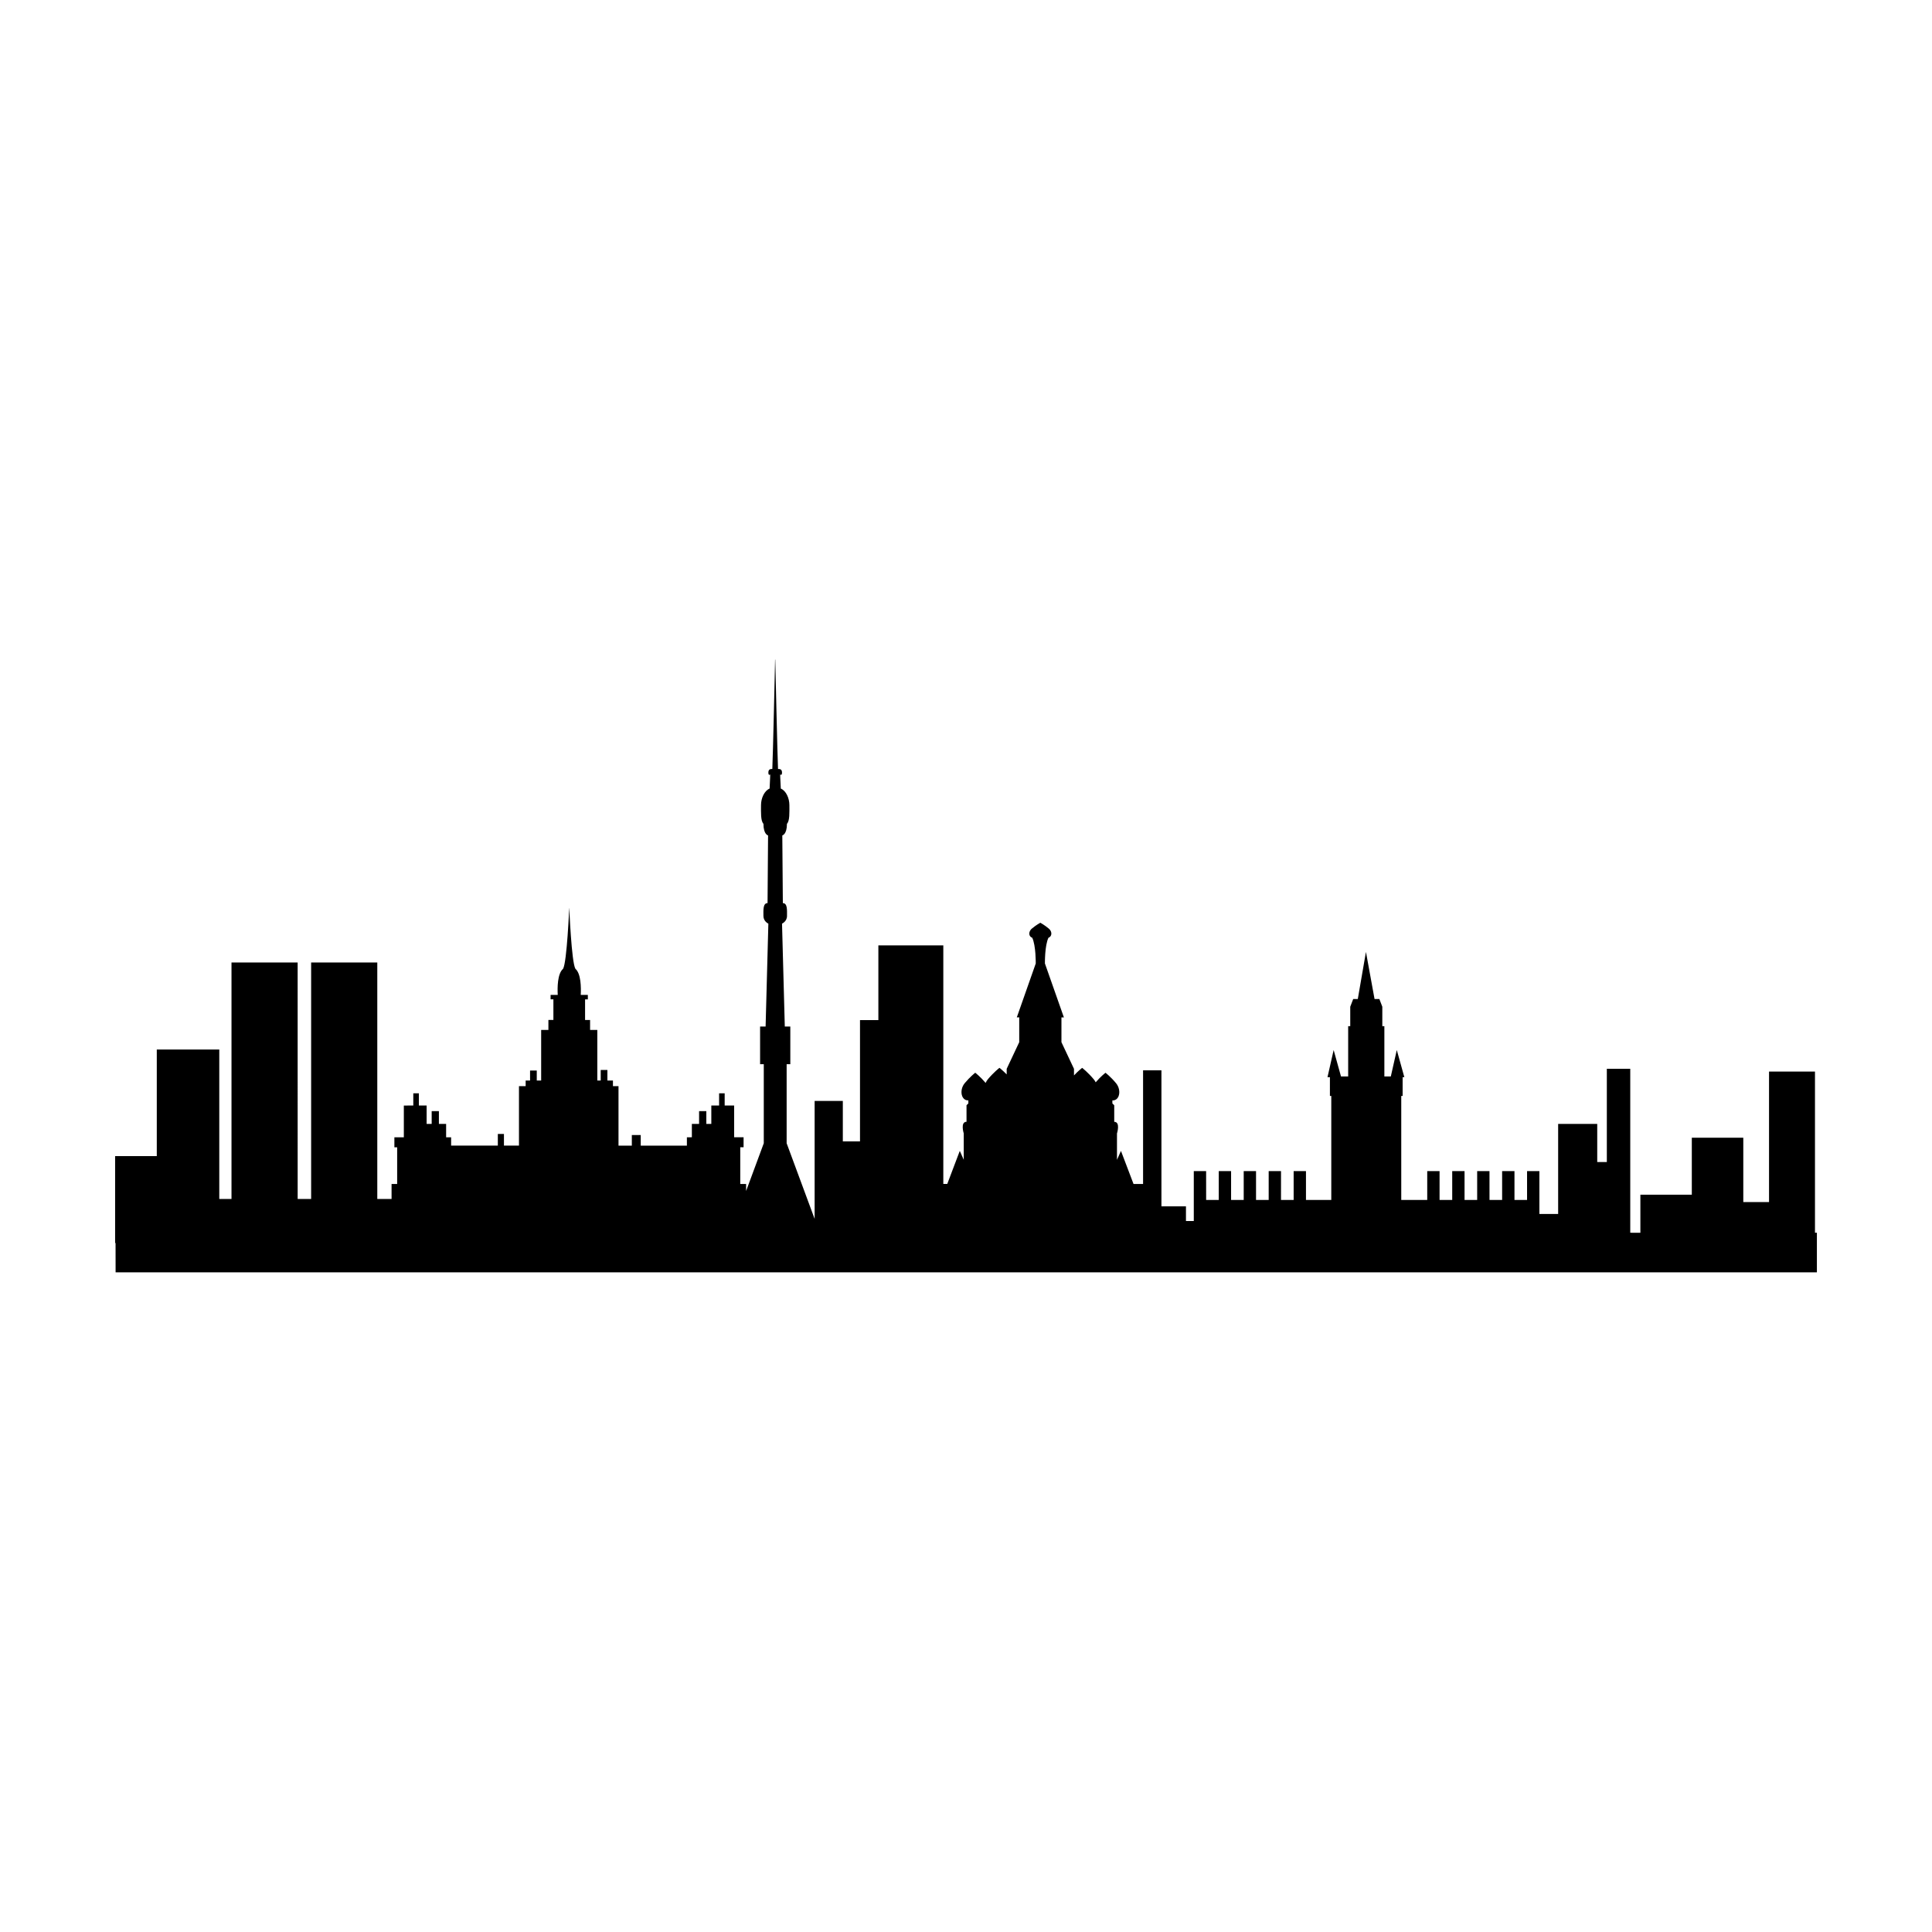
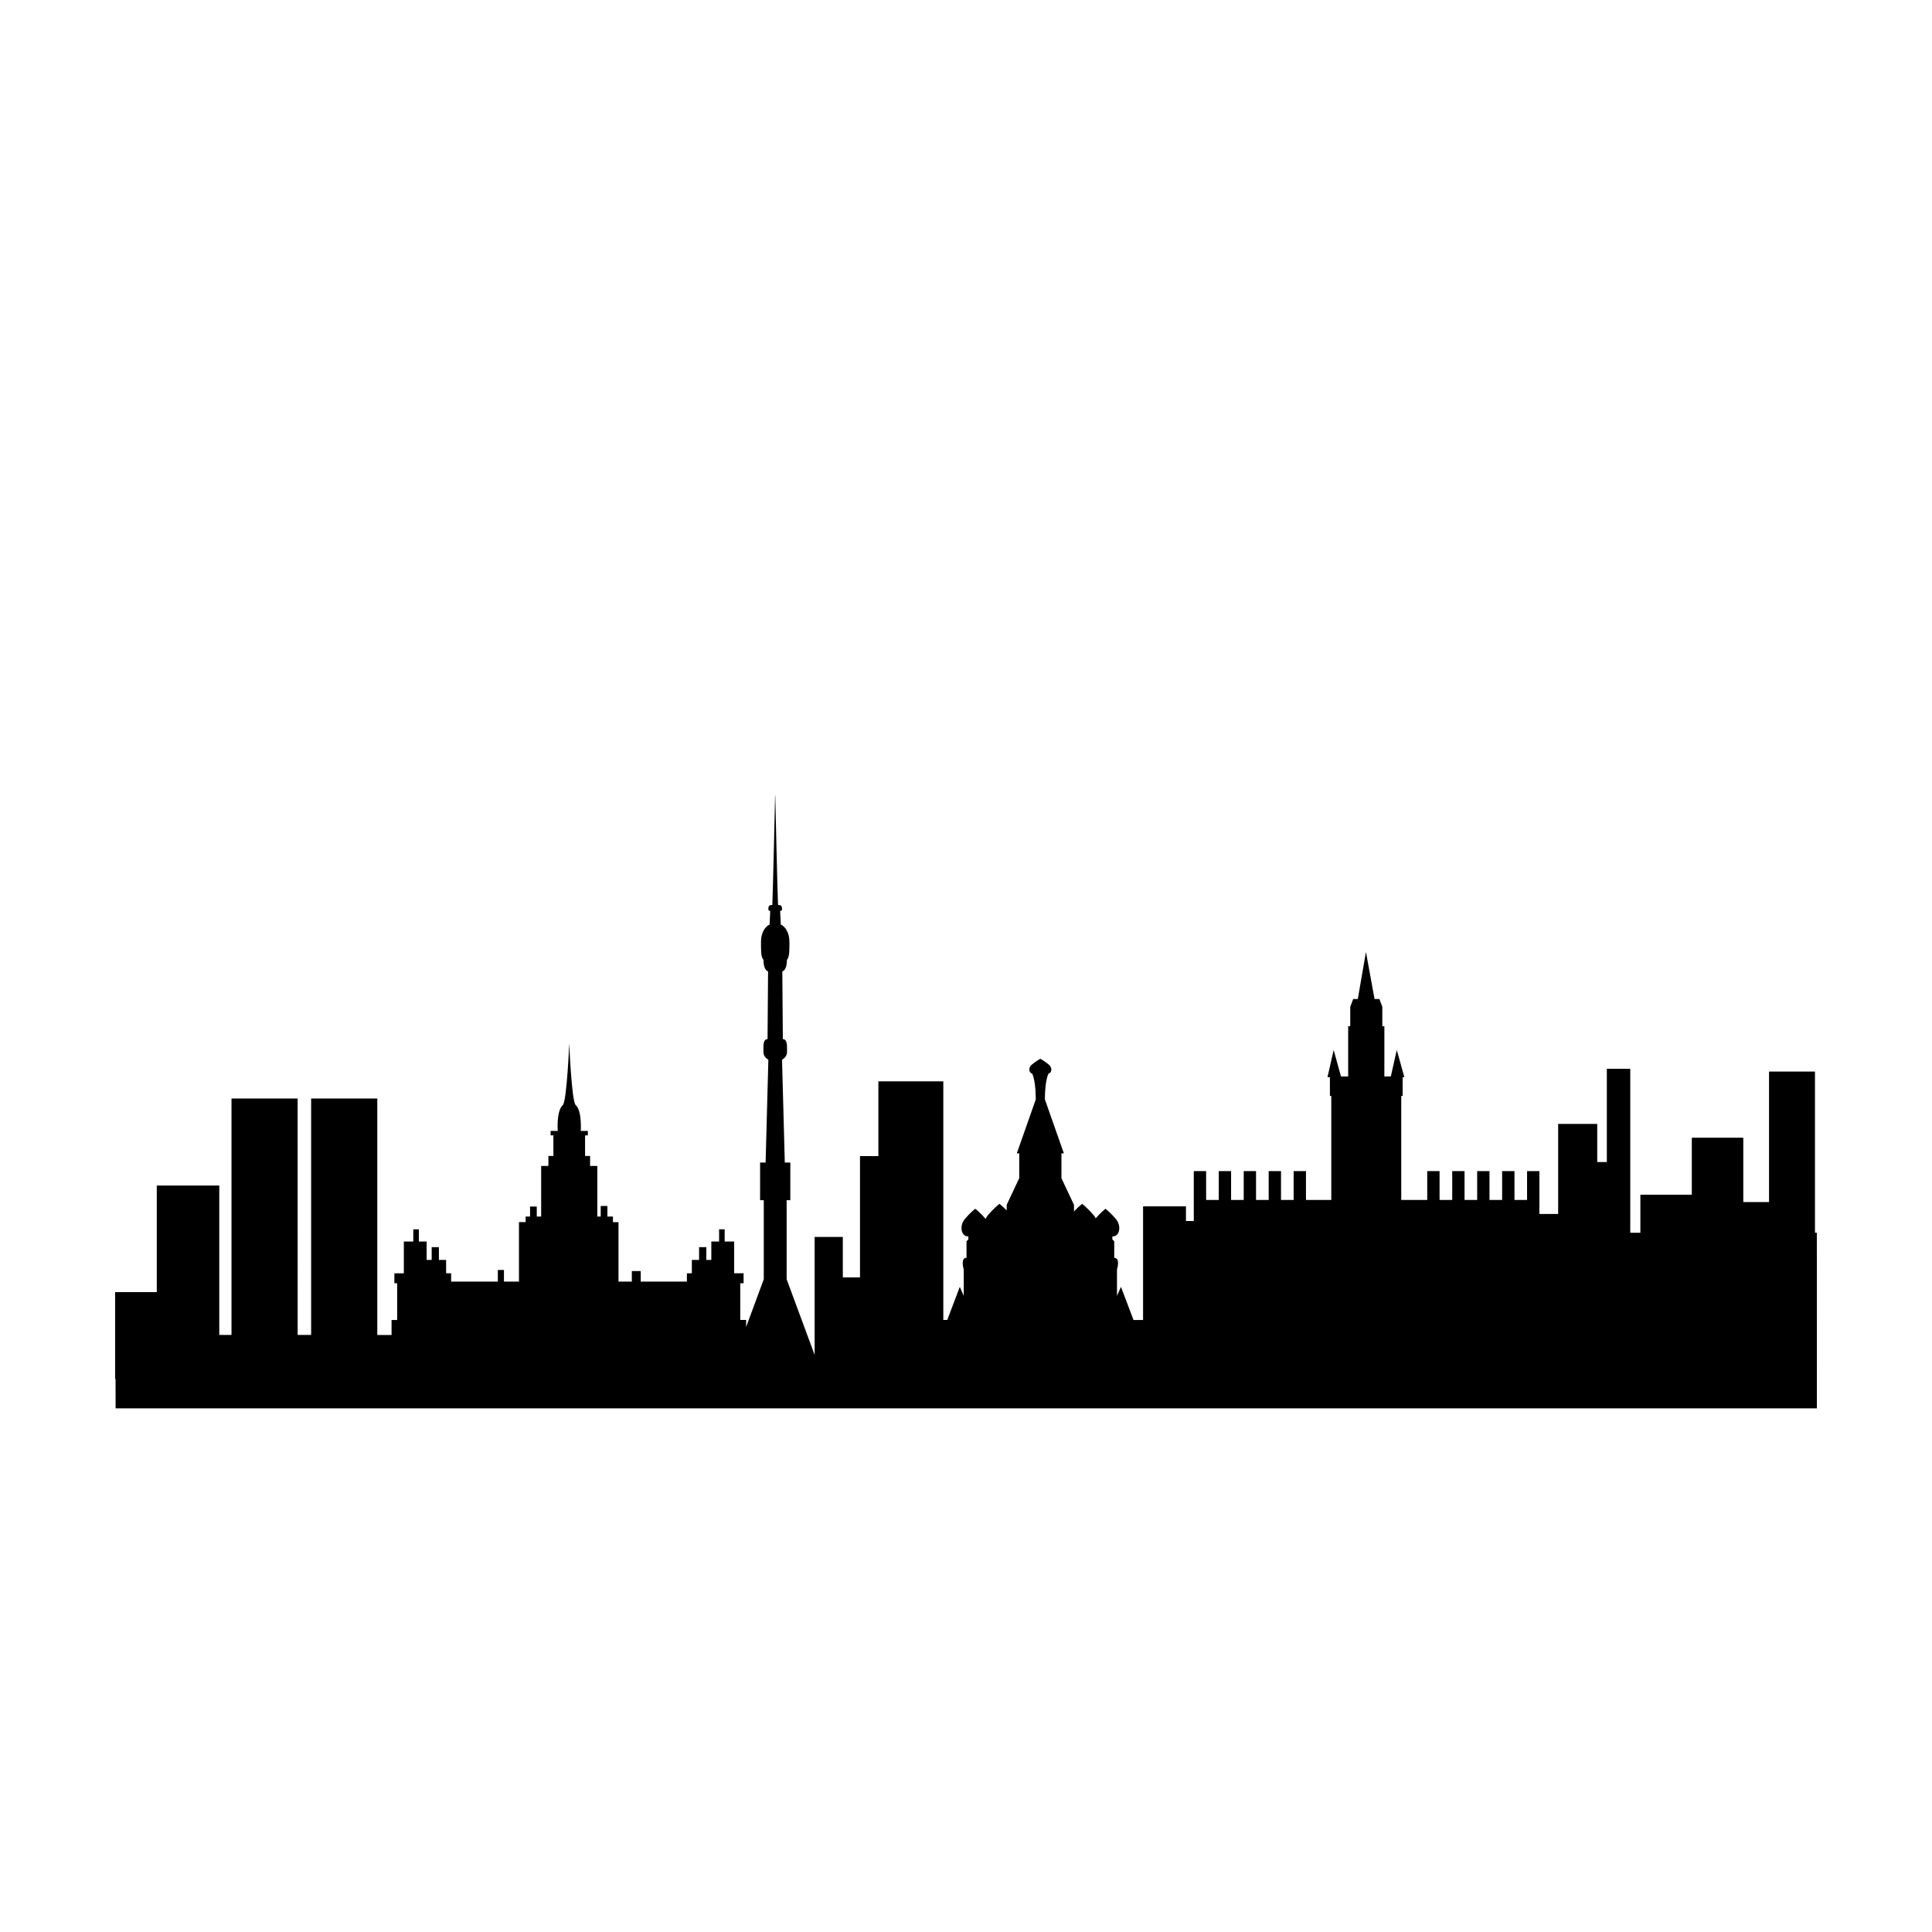
<svg xmlns="http://www.w3.org/2000/svg" fill="#000000" width="800px" height="800px" version="1.1" viewBox="144 144 512 512">
-   <path d="m625.48 470.69h-0.492v-42.719l-12.176 0.004v34.578h-6.82v-17.043h-13.645v15.098h-13.629v10.086l-2.684-0.004v-43.449h-6.207v24.711h-2.543v-10.105h-10.359v23.871h-4.969v-11.359h-3.269v7.644h-3.336v-7.644h-3.273v7.644h-3.344l-0.004-7.644h-3.266v7.644h-3.344v-7.644h-3.269v7.644h-3.352v-7.644h-3.269v7.644h-6.883v-27.57h0.363v-4.973h0.453l-2-7.195-1.586 7.012h-1.707v-13.332h-0.543v-5.152l-0.781-2.035h-1.277l-2.281-12.484-2.16 12.484h-1.219l-0.781 2.035v5.152h-0.551v13.332h-1.898l-1.949-7.012-1.633 7.195h0.641v4.973h0.363v27.57h-6.707v-7.644h-3.266v7.644h-3.352l0.004-7.644h-3.269v7.644h-3.352v-7.644h-3.266v7.644h-3.344v-7.644h-3.269v7.644h-3.344l-0.004-7.644h-3.269v13.227h-2.074v-3.891h-6.5v-36.043h-4.867v30.117h-2.527l-3.332-8.766-1.055 2.359v-6.984s0.984-3.082-0.727-3.082v-4.387l-0.492-0.484v-0.805h0.121c0.691 0 1.238-0.414 1.523-1.125 0.414-1.062 0.133-2.481-0.684-3.449-1.41-1.699-2.742-2.715-2.75-2.727h-0.012c0-0.004-0.004-0.004-0.012-0.004l-0.004-0.004h-0.012-0.004s0 0.004-0.012 0.004c-0.004 0-0.004 0-0.016 0.004h-0.004c-0.012 0.012-1.211 0.945-2.559 2.504-0.137-0.293-0.316-0.559-0.516-0.805-1.566-1.867-3.008-2.977-3.023-2.992h-0.016c-0.004-0.016-0.012-0.016-0.012-0.016h-0.012-0.004-0.004-0.004-0.016s-0.004 0-0.012 0.016h-0.012c-0.012 0.012-0.945 0.73-2.117 1.969v-1.742l-3.324-7.059v-6.574h0.648l-5.027-14.289s-0.07-4.734 0.938-6.82c0.273-0.105 0.488-0.277 0.613-0.508 0.332-0.594 0.105-1.387-0.543-1.93-1.133-0.945-2.18-1.516-2.195-1.523h-0.004s-0.004-0.004-0.012-0.004h-0.016-0.004-0.004c-0.004 0-0.004 0.004-0.012 0.004h-0.004c-0.012 0.004-1.062 0.574-2.203 1.523-0.645 0.543-0.871 1.336-0.543 1.93 0.137 0.23 0.348 0.402 0.625 0.508 0.996 2.086 0.934 6.82 0.934 6.82l-5.023 14.289 0.645-0.004v6.574l-3.324 7.059v1.484c-1.055-1.082-1.859-1.703-1.863-1.715h-0.012c-0.012-0.016-0.02-0.016-0.02-0.016h-0.012-0.012-0.004-0.012s-0.004 0-0.012 0.016h-0.012c-0.012 0.016-1.457 1.125-3.023 2.992-0.25 0.297-0.449 0.637-0.594 0.977-1.406-1.664-2.711-2.664-2.719-2.676h-0.004-0.004c0-0.004-0.004-0.004-0.016-0.004l-0.004-0.004h-0.004-0.004c-0.004 0-0.012 0.004-0.012 0.004-0.004 0-0.012 0-0.016 0.004h-0.004c-0.012 0.012-1.328 1.027-2.746 2.727-0.82 0.969-1.094 2.387-0.68 3.449 0.289 0.711 0.836 1.125 1.523 1.125h0.109v0.805l-0.488 0.484v4.387c-1.699 0-0.734 3.082-0.734 3.082v6.984l-1.047-2.359-3.32 8.766h-1.047v-63.227h-17.211v19.801h-4.867v32.148h-4.551v-10.723h-7.473v31.258l-7.418-20.047v-20.945h0.973v-9.984h-1.461l-0.734-27.266s1.32-0.574 1.32-2.047c0-1.465 0.152-3.394-1.102-3.394l-0.145-17.938s1.23-0.242 1.23-3.082c0.766-0.77 0.648-3.078 0.648-4.949 0-1.863-0.898-3.812-2.277-4.383-0.168-3.004-0.168-3.734-0.168-3.734s0.488 0.402 0.488-0.488-0.488-0.977-1.055-0.977c-0.16-3.246-0.73-28.973-0.73-28.973h-0.047s-0.57 25.73-0.734 28.973c-0.562 0-1.047 0.086-1.047 0.977s0.488 0.488 0.488 0.488 0 0.73-0.16 3.734c-1.379 0.57-2.277 2.519-2.277 4.383 0 1.867-0.117 4.176 0.645 4.949 0 2.84 1.223 3.082 1.223 3.082l-0.137 17.938c-1.254 0-1.094 1.93-1.094 3.394 0 1.473 1.309 2.047 1.309 2.047l-0.73 27.266h-1.461v9.984h0.977v20.945l-4.684 12.66v-1.867h-1.551v-9.73h0.883v-2.644h-2.504v-8.414h-2.508v-3.238h-1.477v3.238h-2.062v4.871h-1.324v-3.387h-1.918v3.387h-1.914v3.543l-1.316 0.008v2.207h-12.234v-2.801h-2.359v2.801h-3.531v-15.766h-1.473v-1.48h-1.473v-2.801h-1.77v2.801h-0.902v-13.41h-1.914v-2.644h-1.328v-5.461h0.734v-1.18h-1.883c0.102-1.91 0.086-5.633-1.414-6.922-1.039-1.77-1.621-16.062-1.621-16.062h-0.023s-0.598 14.293-1.621 16.062c-1.508 1.289-1.523 5.012-1.414 6.922l-1.895-0.004v1.18h0.742v5.461h-1.324v2.644h-1.918v13.41h-1.164v-2.648h-1.777v2.648h-1.168v1.48h-1.773v15.766h-3.981v-3.094h-1.621v3.094h-12.379v-2.207h-1.324v-3.543h-1.914v-3.387h-1.914v3.387h-1.34v-4.871h-2.055v-3.238h-1.477v3.238l-2.508 0.004v8.414h-2.504v2.644h0.734v9.73h-1.48v3.977h-3.785v-62.672h-17.531v62.66h-3.57l-0.004-62.66h-17.531v62.66h-3.238v-39.605h-16.562v28.254l-11.043-0.004v23.035h0.117l0.012 7.769h450.86v-10.496z" />
+   <path d="m625.48 470.69h-0.492v-42.719l-12.176 0.004v34.578h-6.82v-17.043h-13.645v15.098h-13.629v10.086l-2.684-0.004v-43.449h-6.207v24.711h-2.543v-10.105h-10.359v23.871h-4.969v-11.359h-3.269v7.644h-3.336v-7.644h-3.273v7.644h-3.344l-0.004-7.644h-3.266v7.644h-3.344v-7.644h-3.269v7.644h-3.352v-7.644h-3.269v7.644h-6.883v-27.57h0.363v-4.973h0.453l-2-7.195-1.586 7.012h-1.707v-13.332h-0.543v-5.152l-0.781-2.035h-1.277l-2.281-12.484-2.16 12.484h-1.219l-0.781 2.035v5.152h-0.551v13.332h-1.898l-1.949-7.012-1.633 7.195h0.641v4.973h0.363v27.57h-6.707v-7.644h-3.266v7.644h-3.352l0.004-7.644h-3.269v7.644h-3.352v-7.644h-3.266v7.644h-3.344v-7.644h-3.269v7.644h-3.344l-0.004-7.644h-3.269v13.227h-2.074v-3.891h-6.5h-4.867v30.117h-2.527l-3.332-8.766-1.055 2.359v-6.984s0.984-3.082-0.727-3.082v-4.387l-0.492-0.484v-0.805h0.121c0.691 0 1.238-0.414 1.523-1.125 0.414-1.062 0.133-2.481-0.684-3.449-1.41-1.699-2.742-2.715-2.75-2.727h-0.012c0-0.004-0.004-0.004-0.012-0.004l-0.004-0.004h-0.012-0.004s0 0.004-0.012 0.004c-0.004 0-0.004 0-0.016 0.004h-0.004c-0.012 0.012-1.211 0.945-2.559 2.504-0.137-0.293-0.316-0.559-0.516-0.805-1.566-1.867-3.008-2.977-3.023-2.992h-0.016c-0.004-0.016-0.012-0.016-0.012-0.016h-0.012-0.004-0.004-0.004-0.016s-0.004 0-0.012 0.016h-0.012c-0.012 0.012-0.945 0.73-2.117 1.969v-1.742l-3.324-7.059v-6.574h0.648l-5.027-14.289s-0.07-4.734 0.938-6.82c0.273-0.105 0.488-0.277 0.613-0.508 0.332-0.594 0.105-1.387-0.543-1.93-1.133-0.945-2.18-1.516-2.195-1.523h-0.004s-0.004-0.004-0.012-0.004h-0.016-0.004-0.004c-0.004 0-0.004 0.004-0.012 0.004h-0.004c-0.012 0.004-1.062 0.574-2.203 1.523-0.645 0.543-0.871 1.336-0.543 1.93 0.137 0.23 0.348 0.402 0.625 0.508 0.996 2.086 0.934 6.82 0.934 6.82l-5.023 14.289 0.645-0.004v6.574l-3.324 7.059v1.484c-1.055-1.082-1.859-1.703-1.863-1.715h-0.012c-0.012-0.016-0.02-0.016-0.02-0.016h-0.012-0.012-0.004-0.012s-0.004 0-0.012 0.016h-0.012c-0.012 0.016-1.457 1.125-3.023 2.992-0.25 0.297-0.449 0.637-0.594 0.977-1.406-1.664-2.711-2.664-2.719-2.676h-0.004-0.004c0-0.004-0.004-0.004-0.016-0.004l-0.004-0.004h-0.004-0.004c-0.004 0-0.012 0.004-0.012 0.004-0.004 0-0.012 0-0.016 0.004h-0.004c-0.012 0.012-1.328 1.027-2.746 2.727-0.82 0.969-1.094 2.387-0.68 3.449 0.289 0.711 0.836 1.125 1.523 1.125h0.109v0.805l-0.488 0.484v4.387c-1.699 0-0.734 3.082-0.734 3.082v6.984l-1.047-2.359-3.32 8.766h-1.047v-63.227h-17.211v19.801h-4.867v32.148h-4.551v-10.723h-7.473v31.258l-7.418-20.047v-20.945h0.973v-9.984h-1.461l-0.734-27.266s1.32-0.574 1.32-2.047c0-1.465 0.152-3.394-1.102-3.394l-0.145-17.938s1.23-0.242 1.23-3.082c0.766-0.77 0.648-3.078 0.648-4.949 0-1.863-0.898-3.812-2.277-4.383-0.168-3.004-0.168-3.734-0.168-3.734s0.488 0.402 0.488-0.488-0.488-0.977-1.055-0.977c-0.16-3.246-0.73-28.973-0.73-28.973h-0.047s-0.57 25.73-0.734 28.973c-0.562 0-1.047 0.086-1.047 0.977s0.488 0.488 0.488 0.488 0 0.73-0.16 3.734c-1.379 0.57-2.277 2.519-2.277 4.383 0 1.867-0.117 4.176 0.645 4.949 0 2.84 1.223 3.082 1.223 3.082l-0.137 17.938c-1.254 0-1.094 1.93-1.094 3.394 0 1.473 1.309 2.047 1.309 2.047l-0.73 27.266h-1.461v9.984h0.977v20.945l-4.684 12.66v-1.867h-1.551v-9.73h0.883v-2.644h-2.504v-8.414h-2.508v-3.238h-1.477v3.238h-2.062v4.871h-1.324v-3.387h-1.918v3.387h-1.914v3.543l-1.316 0.008v2.207h-12.234v-2.801h-2.359v2.801h-3.531v-15.766h-1.473v-1.48h-1.473v-2.801h-1.77v2.801h-0.902v-13.41h-1.914v-2.644h-1.328v-5.461h0.734v-1.18h-1.883c0.102-1.91 0.086-5.633-1.414-6.922-1.039-1.77-1.621-16.062-1.621-16.062h-0.023s-0.598 14.293-1.621 16.062c-1.508 1.289-1.523 5.012-1.414 6.922l-1.895-0.004v1.18h0.742v5.461h-1.324v2.644h-1.918v13.41h-1.164v-2.648h-1.777v2.648h-1.168v1.48h-1.773v15.766h-3.981v-3.094h-1.621v3.094h-12.379v-2.207h-1.324v-3.543h-1.914v-3.387h-1.914v3.387h-1.34v-4.871h-2.055v-3.238h-1.477v3.238l-2.508 0.004v8.414h-2.504v2.644h0.734v9.73h-1.48v3.977h-3.785v-62.672h-17.531v62.66h-3.57l-0.004-62.66h-17.531v62.66h-3.238v-39.605h-16.562v28.254l-11.043-0.004v23.035h0.117l0.012 7.769h450.86v-10.496z" />
</svg>